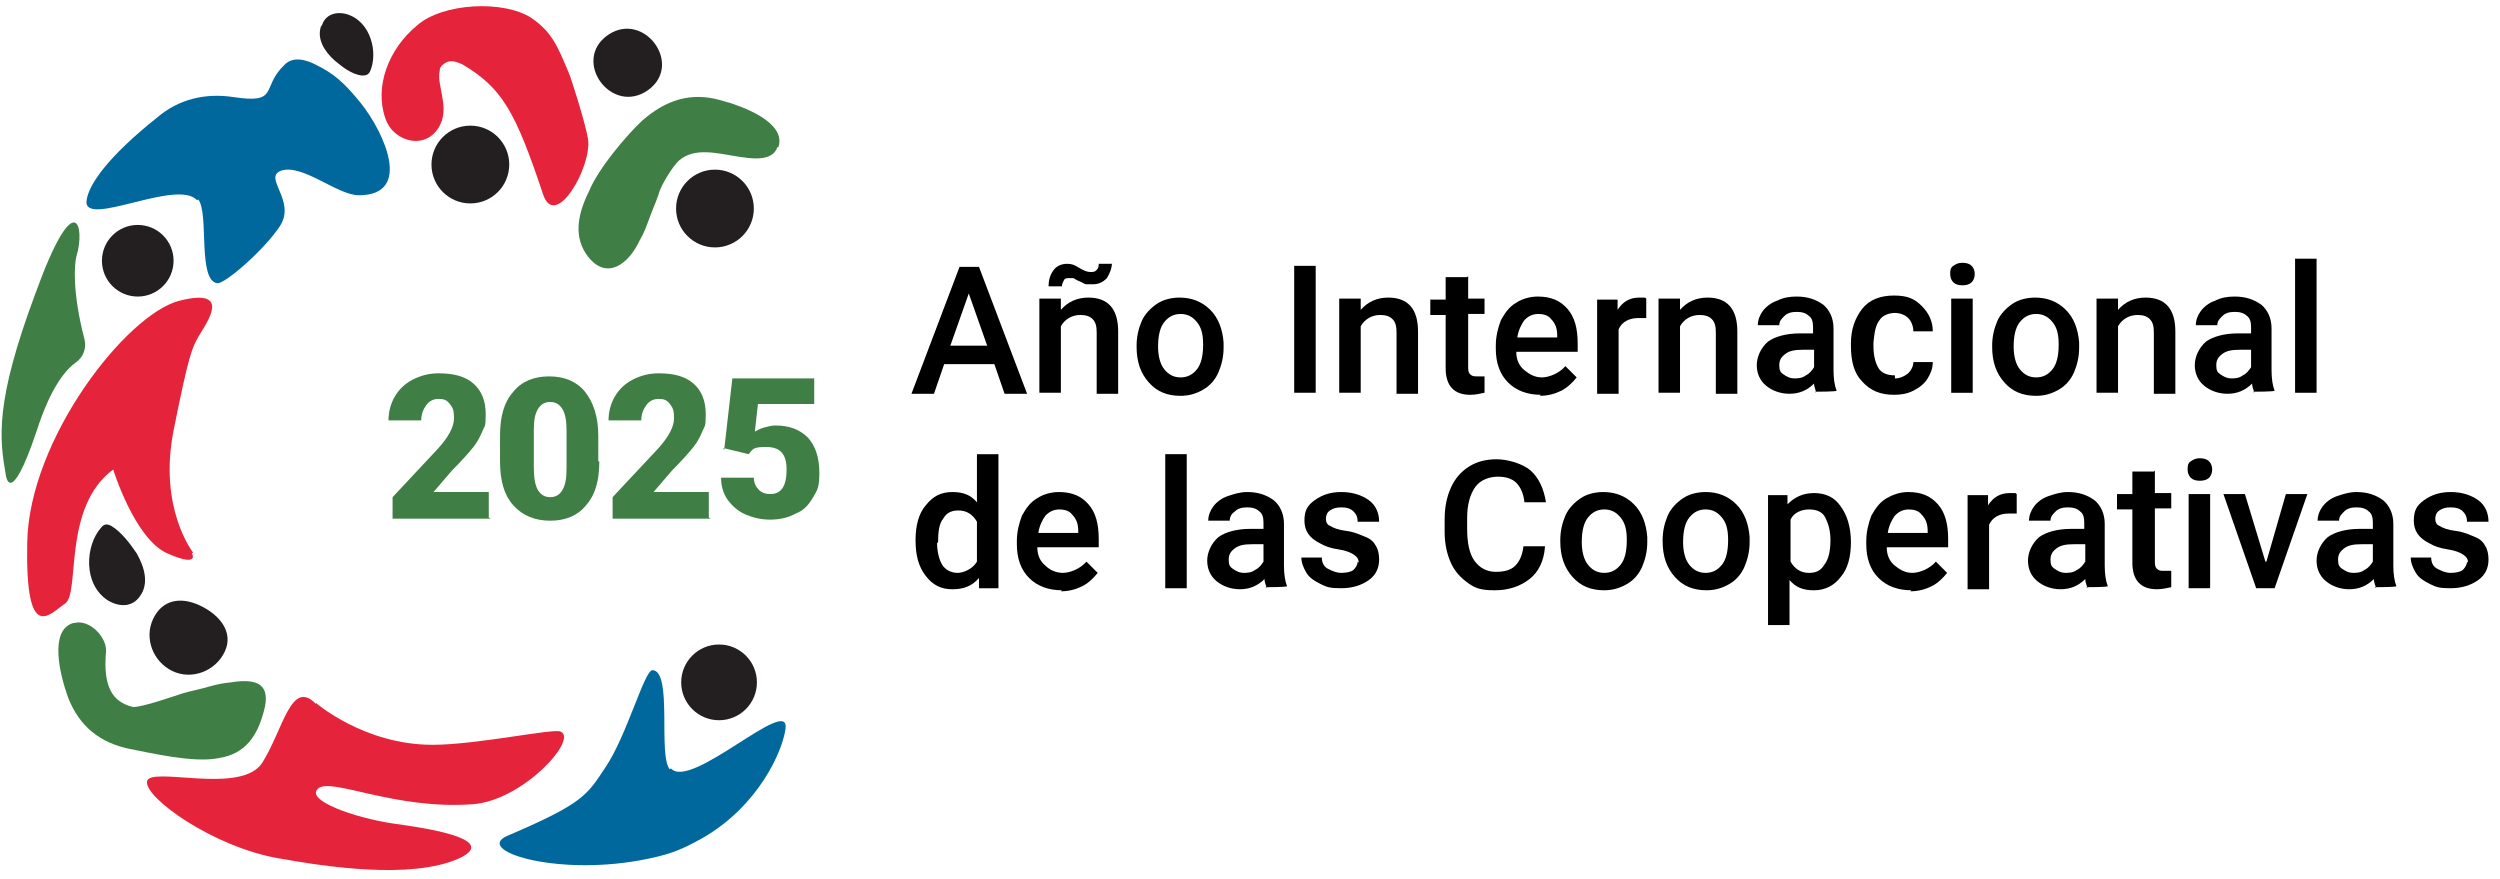
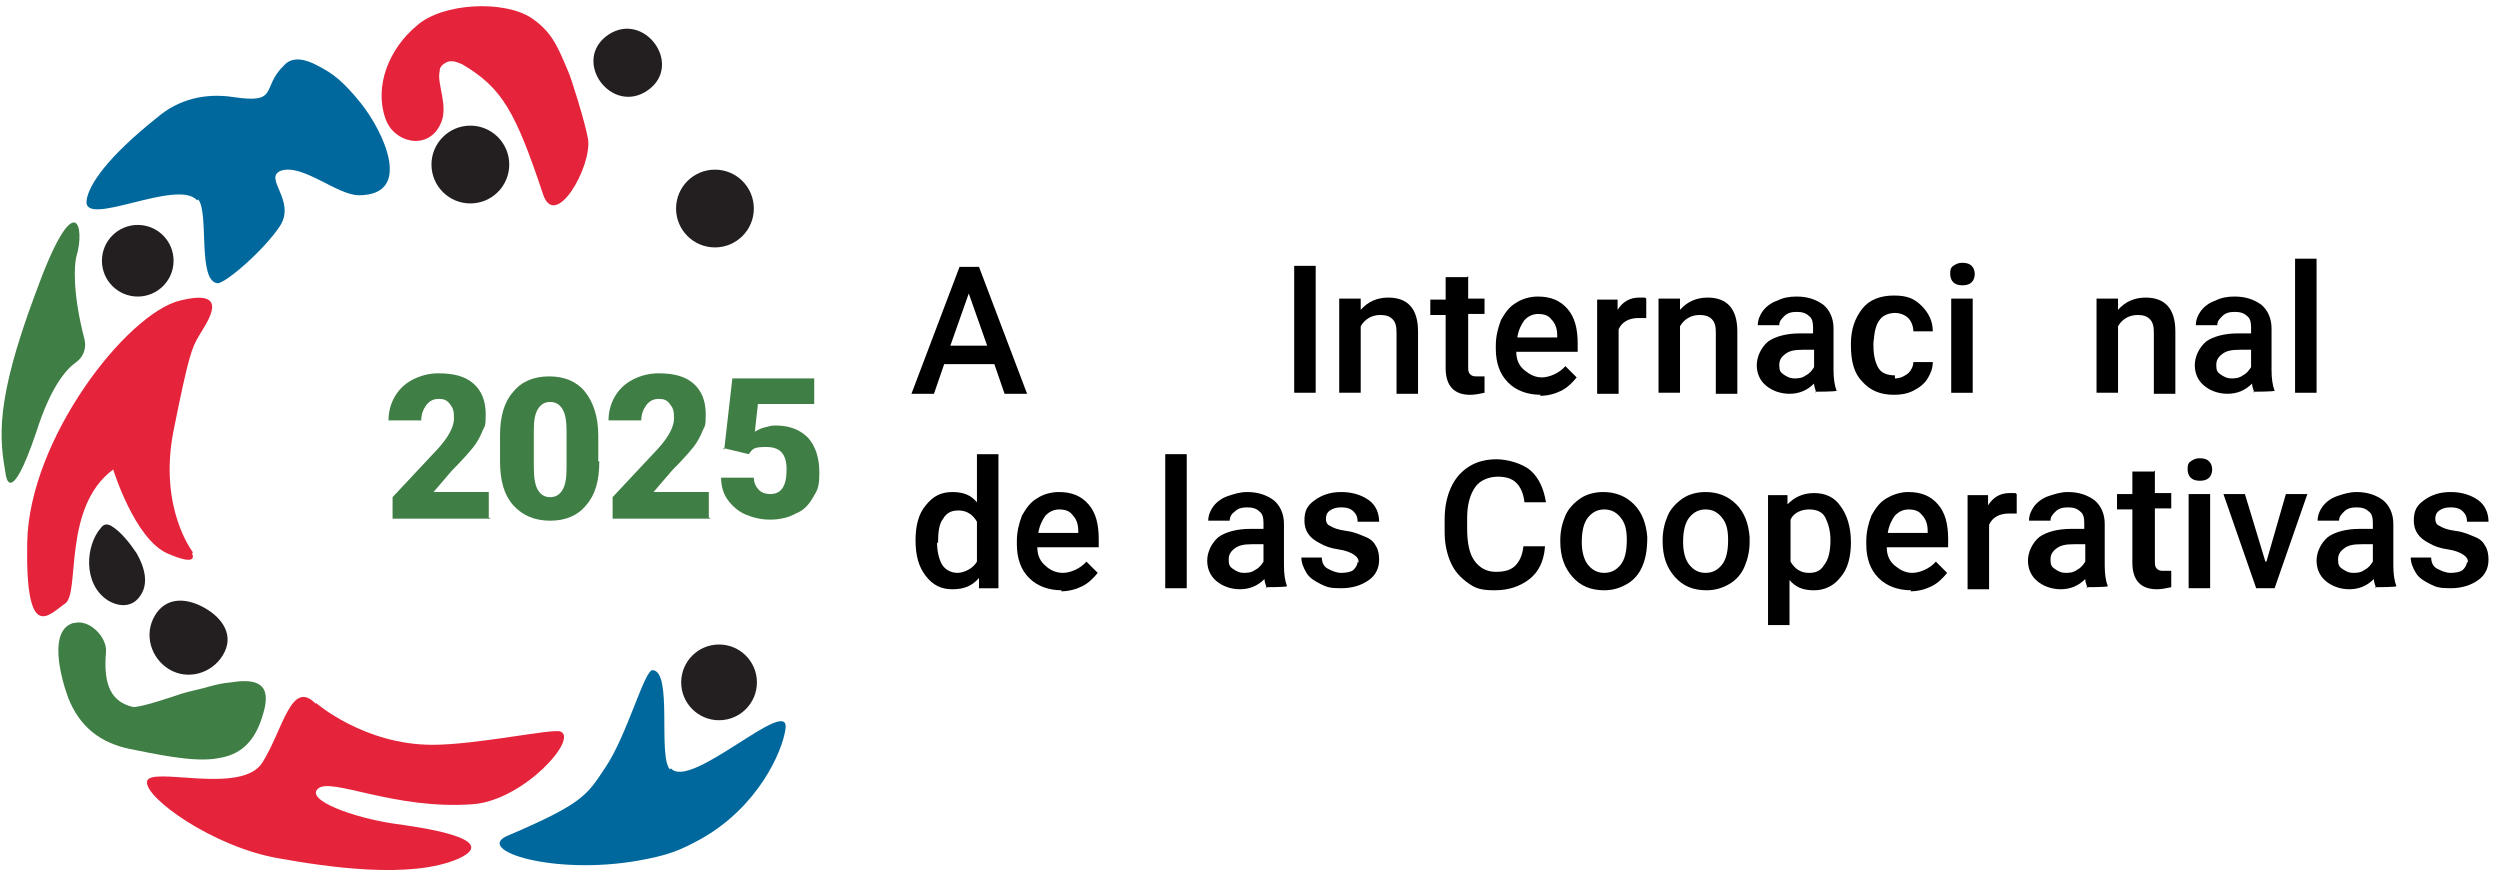
<svg xmlns="http://www.w3.org/2000/svg" width="202" height="71" viewBox="0 0 202 71" fill="none">
  <path d="M80.26 29.42H76.291L75.464 31.818H73.645L77.531 21.564H79.103L82.989 31.818H81.17L80.343 29.42H80.26ZM76.787 27.932H79.764L78.276 23.714L76.787 27.932Z" fill="black" />
-   <path d="M85.718 24.127V25.037C86.296 24.375 87.04 24.045 87.95 24.045C89.521 24.045 90.348 24.954 90.348 26.773V31.817H88.612V26.856C88.612 26.36 88.529 26.029 88.281 25.781C88.033 25.533 87.702 25.45 87.289 25.45C86.627 25.45 86.048 25.781 85.718 26.36V31.735H83.981V24.127H85.552H85.718ZM89.852 21.15C89.852 21.646 89.687 22.06 89.439 22.473C89.108 22.804 88.777 22.97 88.281 22.97C87.785 22.97 87.95 22.97 87.785 22.97C87.619 22.97 87.454 22.804 87.206 22.721C86.958 22.639 86.792 22.473 86.71 22.473C86.627 22.473 86.462 22.473 86.379 22.473C86.214 22.473 86.048 22.473 85.966 22.639C85.883 22.804 85.8 22.97 85.8 23.135H84.725C84.725 22.556 84.891 22.143 85.139 21.812C85.387 21.481 85.8 21.316 86.214 21.316C86.627 21.316 86.792 21.398 87.206 21.646C87.619 21.895 87.867 21.977 88.115 21.977C88.364 21.977 88.446 21.977 88.612 21.812C88.777 21.646 88.777 21.481 88.777 21.316H89.852V21.15Z" fill="black" />
-   <path d="M91.837 27.931C91.837 27.187 92.002 26.526 92.25 25.947C92.498 25.368 92.995 24.872 93.491 24.541C93.987 24.21 94.648 24.045 95.31 24.045C96.302 24.045 97.129 24.376 97.791 25.037C98.452 25.699 98.783 26.608 98.866 27.683V28.097C98.866 28.841 98.7 29.503 98.452 30.081C98.204 30.66 97.791 31.156 97.212 31.487C96.633 31.818 96.054 31.983 95.393 31.983C94.318 31.983 93.491 31.652 92.829 30.908C92.168 30.164 91.837 29.254 91.837 28.014C91.837 27.931 91.837 27.931 91.837 27.931ZM93.573 28.014C93.573 28.758 93.739 29.42 94.07 29.833C94.4 30.247 94.814 30.495 95.393 30.495C95.971 30.495 96.385 30.247 96.716 29.833C97.046 29.42 97.212 28.758 97.212 27.849C97.212 26.939 97.046 26.443 96.716 26.029C96.385 25.616 95.971 25.368 95.393 25.368C94.814 25.368 94.4 25.616 94.07 26.029C93.739 26.443 93.573 27.105 93.573 28.014Z" fill="black" />
  <path d="M106.308 31.734H104.571V21.48H106.308V31.734Z" fill="black" />
  <path d="M109.946 24.128V25.037C110.525 24.376 111.269 24.045 112.179 24.045C113.75 24.045 114.577 24.954 114.577 26.774V31.818H112.84V26.856C112.84 26.36 112.757 26.029 112.509 25.781C112.261 25.533 111.931 25.451 111.517 25.451C110.856 25.451 110.277 25.781 109.946 26.36V31.735H108.209V24.128H109.781H109.946Z" fill="black" />
  <path d="M118.628 22.309V24.128H119.951V25.368H118.628V29.585C118.628 29.916 118.628 30.081 118.794 30.247C118.959 30.412 119.125 30.412 119.373 30.412C119.621 30.412 119.786 30.412 119.951 30.412V31.735C119.538 31.818 119.207 31.901 118.794 31.901C117.471 31.901 116.809 31.157 116.809 29.751V25.451H115.569V24.21H116.809V22.391H118.546L118.628 22.309Z" fill="black" />
  <path d="M124.5 31.899C123.425 31.899 122.515 31.569 121.854 30.907C121.192 30.245 120.861 29.336 120.861 28.178V27.93C120.861 27.186 121.027 26.524 121.275 25.863C121.606 25.284 121.936 24.788 122.515 24.457C123.011 24.126 123.673 23.961 124.252 23.961C125.327 23.961 126.071 24.292 126.65 24.953C127.229 25.615 127.477 26.524 127.477 27.765V28.426H122.515C122.515 29.088 122.763 29.584 123.177 29.915C123.59 30.245 124.004 30.494 124.582 30.494C125.161 30.494 125.988 30.163 126.484 29.584L127.394 30.494C127.063 30.907 126.65 31.32 126.154 31.569C125.657 31.817 125.079 31.982 124.417 31.982L124.5 31.899ZM124.334 25.367C123.838 25.367 123.507 25.532 123.177 25.863C122.929 26.194 122.681 26.69 122.598 27.269H125.823V27.103C125.823 26.524 125.657 26.111 125.327 25.78C125.079 25.449 124.665 25.367 124.252 25.367H124.334Z" fill="black" />
  <path d="M133.017 25.699C132.769 25.699 132.521 25.699 132.355 25.699C131.611 25.699 131.032 26.029 130.784 26.608V31.818H129.048V24.21H130.702V25.037C131.115 24.376 131.694 24.045 132.438 24.045C133.182 24.045 132.852 24.045 133.017 24.128V25.699Z" fill="black" />
  <path d="M135.745 24.128V25.037C136.324 24.376 137.068 24.045 137.978 24.045C139.549 24.045 140.376 24.954 140.376 26.774V31.818H138.639V26.856C138.639 26.36 138.557 26.029 138.309 25.781C138.061 25.533 137.73 25.451 137.316 25.451C136.655 25.451 136.076 25.781 135.745 26.36V31.735H134.009V24.128H135.58H135.745Z" fill="black" />
  <path d="M146.743 31.734C146.743 31.569 146.578 31.32 146.578 30.99C145.999 31.569 145.338 31.817 144.593 31.817C143.849 31.817 143.188 31.569 142.691 31.155C142.195 30.742 141.947 30.163 141.947 29.501C141.947 28.84 142.278 28.096 142.857 27.599C143.436 27.186 144.345 26.938 145.42 26.938H146.495V26.442C146.495 26.028 146.413 25.697 146.164 25.532C145.916 25.284 145.586 25.201 145.172 25.201C144.759 25.201 144.428 25.284 144.18 25.532C143.932 25.78 143.766 25.945 143.766 26.276H142.03C142.03 25.863 142.195 25.449 142.443 25.119C142.691 24.788 143.105 24.457 143.601 24.292C144.097 24.044 144.593 23.961 145.172 23.961C146.082 23.961 146.743 24.209 147.322 24.622C147.818 25.036 148.149 25.697 148.149 26.524V29.915C148.149 30.576 148.232 31.155 148.397 31.569C148.397 31.651 146.661 31.651 146.661 31.651L146.743 31.734ZM144.924 30.576C145.255 30.576 145.586 30.576 145.916 30.328C146.247 30.163 146.413 29.915 146.578 29.667V28.261H145.668C145.007 28.261 144.593 28.343 144.263 28.592C143.932 28.84 143.766 29.088 143.766 29.501C143.766 29.915 143.849 30.08 144.097 30.245C144.345 30.411 144.593 30.576 145.007 30.576H144.924Z" fill="black" />
  <path d="M153.11 30.577C153.524 30.577 153.855 30.412 154.185 30.163C154.433 29.915 154.599 29.585 154.599 29.254H156.17C156.17 29.75 156.005 30.163 155.756 30.577C155.508 30.99 155.095 31.321 154.599 31.569C154.103 31.817 153.607 31.9 153.028 31.9C151.953 31.9 151.126 31.569 150.464 30.825C149.803 30.163 149.555 29.171 149.555 27.931V27.765C149.555 26.608 149.885 25.698 150.464 24.954C151.043 24.21 151.953 23.879 153.028 23.879C154.103 23.879 154.682 24.127 155.26 24.706C155.839 25.285 156.17 25.946 156.17 26.773H154.599C154.599 26.36 154.433 25.946 154.185 25.698C153.937 25.45 153.524 25.285 153.11 25.285C152.697 25.285 152.118 25.45 151.87 25.863C151.539 26.277 151.457 26.856 151.374 27.683V27.931C151.374 28.758 151.539 29.337 151.787 29.75C152.035 30.163 152.532 30.329 153.11 30.329V30.577Z" fill="black" />
  <path d="M157.576 22.144C157.576 21.896 157.576 21.648 157.824 21.482C158.072 21.317 158.237 21.234 158.568 21.234C158.899 21.234 159.147 21.317 159.312 21.482C159.478 21.648 159.56 21.896 159.56 22.144C159.56 22.392 159.478 22.64 159.312 22.805C159.147 22.971 158.899 23.054 158.568 23.054C158.237 23.054 157.989 22.971 157.824 22.805C157.658 22.64 157.576 22.392 157.576 22.144ZM159.395 31.736H157.658V24.128H159.395V31.736Z" fill="black" />
-   <path d="M160.966 27.931C160.966 27.187 161.132 26.526 161.38 25.947C161.628 25.368 162.124 24.872 162.62 24.541C163.116 24.21 163.778 24.045 164.439 24.045C165.432 24.045 166.259 24.376 166.92 25.037C167.582 25.699 167.912 26.608 167.995 27.683V28.097C167.995 28.841 167.83 29.503 167.582 30.081C167.333 30.66 166.92 31.156 166.341 31.487C165.762 31.818 165.184 31.983 164.522 31.983C163.447 31.983 162.62 31.652 161.959 30.908C161.297 30.164 160.966 29.254 160.966 28.014C160.966 27.931 160.966 27.931 160.966 27.931ZM162.703 28.014C162.703 28.758 162.868 29.42 163.199 29.833C163.53 30.247 163.943 30.495 164.522 30.495C165.101 30.495 165.514 30.247 165.845 29.833C166.176 29.42 166.341 28.758 166.341 27.849C166.341 26.939 166.176 26.443 165.845 26.029C165.514 25.616 165.101 25.368 164.522 25.368C163.943 25.368 163.53 25.616 163.199 26.029C162.868 26.443 162.703 27.105 162.703 28.014Z" fill="black" />
  <path d="M171.137 24.128V25.037C171.716 24.376 172.46 24.045 173.37 24.045C174.941 24.045 175.768 24.954 175.768 26.774V31.818H174.031V26.856C174.031 26.36 173.948 26.029 173.7 25.781C173.452 25.533 173.121 25.451 172.708 25.451C172.046 25.451 171.468 25.781 171.137 26.36V31.735H169.4V24.128H170.972H171.137Z" fill="black" />
  <path d="M182.135 31.734C182.135 31.569 181.97 31.32 181.97 30.99C181.391 31.569 180.729 31.817 179.985 31.817C179.241 31.817 178.579 31.569 178.083 31.155C177.587 30.742 177.339 30.163 177.339 29.501C177.339 28.84 177.67 28.096 178.248 27.599C178.827 27.186 179.737 26.938 180.812 26.938H181.887V26.442C181.887 26.028 181.804 25.697 181.556 25.532C181.308 25.284 180.977 25.201 180.564 25.201C180.15 25.201 179.82 25.284 179.572 25.532C179.323 25.78 179.158 25.945 179.158 26.276H177.422C177.422 25.863 177.587 25.449 177.835 25.119C178.083 24.788 178.497 24.457 178.993 24.292C179.489 24.044 179.985 23.961 180.564 23.961C181.473 23.961 182.135 24.209 182.714 24.622C183.21 25.036 183.541 25.697 183.541 26.524V29.915C183.541 30.576 183.623 31.155 183.789 31.569C183.789 31.651 182.052 31.651 182.052 31.651L182.135 31.734ZM180.233 30.576C180.564 30.576 180.895 30.576 181.225 30.328C181.556 30.163 181.721 29.915 181.887 29.667V28.261H180.977C180.316 28.261 179.902 28.343 179.572 28.592C179.241 28.84 179.075 29.088 179.075 29.501C179.075 29.915 179.158 30.08 179.406 30.245C179.654 30.411 179.902 30.576 180.316 30.576H180.233Z" fill="black" />
  <path d="M187.179 31.735H185.442V20.902H187.179V31.735Z" fill="black" />
  <path d="M73.976 43.643C73.976 42.486 74.224 41.493 74.802 40.832C75.381 40.088 76.043 39.757 76.952 39.757C77.862 39.757 78.441 40.005 78.937 40.584V36.697H80.674V47.53H79.102V46.703C78.524 47.364 77.862 47.612 76.952 47.612C76.043 47.612 75.381 47.282 74.802 46.538C74.224 45.793 73.976 44.884 73.976 43.643ZM75.712 43.809C75.712 44.553 75.877 45.214 76.126 45.628C76.374 46.041 76.87 46.289 77.366 46.289C77.862 46.289 78.606 45.959 78.937 45.38V42.155C78.606 41.576 78.11 41.245 77.449 41.245C76.787 41.245 76.456 41.493 76.208 41.907C75.877 42.32 75.795 42.982 75.795 43.891L75.712 43.809Z" fill="black" />
  <path d="M85.8 47.694C84.725 47.694 83.815 47.363 83.154 46.702C82.492 46.04 82.162 45.131 82.162 43.973V43.725C82.162 42.981 82.327 42.319 82.575 41.658C82.906 41.079 83.237 40.583 83.815 40.252C84.312 39.921 84.973 39.756 85.552 39.756C86.627 39.756 87.371 40.087 87.95 40.748C88.529 41.41 88.777 42.319 88.777 43.56V44.221H83.815C83.815 44.883 84.064 45.379 84.477 45.71C84.808 46.04 85.304 46.288 85.883 46.288C86.462 46.288 87.288 45.958 87.785 45.379L88.694 46.288C88.363 46.702 87.95 47.115 87.454 47.363C86.958 47.611 86.379 47.777 85.717 47.777L85.8 47.694ZM85.635 41.162C85.138 41.162 84.808 41.327 84.477 41.658C84.229 41.989 83.981 42.485 83.898 43.063H87.123V42.898C87.123 42.319 86.958 41.906 86.627 41.575C86.379 41.244 85.965 41.162 85.552 41.162H85.635Z" fill="black" />
  <path d="M95.888 47.53H94.152V36.697H95.888V47.53Z" fill="black" />
  <path d="M102.339 47.529C102.339 47.363 102.173 47.115 102.173 46.785C101.594 47.363 100.933 47.611 100.189 47.611C99.444 47.611 98.783 47.363 98.287 46.95C97.79 46.536 97.543 45.958 97.543 45.296C97.543 44.635 97.873 43.89 98.452 43.394C99.031 42.981 99.941 42.733 101.015 42.733H102.09V42.237C102.09 41.823 102.008 41.492 101.76 41.327C101.512 41.079 101.181 40.996 100.767 40.996C100.354 40.996 100.023 41.079 99.775 41.327C99.527 41.492 99.362 41.74 99.362 42.071H97.625C97.625 41.658 97.791 41.244 98.039 40.913C98.287 40.583 98.7 40.252 99.196 40.087C99.692 39.921 100.189 39.756 100.767 39.756C101.677 39.756 102.339 40.004 102.917 40.417C103.414 40.831 103.744 41.492 103.744 42.319V45.71C103.744 46.371 103.827 46.95 103.992 47.363C103.992 47.446 102.256 47.446 102.256 47.446L102.339 47.529ZM100.437 46.288C100.767 46.288 101.098 46.288 101.429 46.04C101.76 45.875 101.925 45.627 102.09 45.379V43.973H101.181C100.519 43.973 100.106 44.056 99.775 44.304C99.444 44.552 99.279 44.8 99.279 45.213C99.279 45.627 99.362 45.792 99.61 45.958C99.858 46.123 100.106 46.288 100.519 46.288H100.437Z" fill="black" />
  <path d="M109.781 45.462C109.781 45.131 109.615 44.965 109.367 44.8C109.119 44.635 108.706 44.469 108.127 44.386C107.548 44.304 107.052 44.139 106.638 43.89C105.811 43.477 105.398 42.898 105.398 42.071C105.398 41.244 105.646 40.831 106.225 40.417C106.804 40.004 107.465 39.756 108.375 39.756C109.284 39.756 110.029 40.004 110.607 40.417C111.186 40.831 111.434 41.492 111.434 42.154H109.698C109.698 41.823 109.615 41.575 109.367 41.327C109.119 41.079 108.788 40.996 108.375 40.996C107.961 40.996 107.713 41.079 107.465 41.244C107.217 41.41 107.134 41.658 107.134 41.906C107.134 42.154 107.217 42.402 107.465 42.485C107.713 42.65 108.127 42.815 108.788 42.898C109.45 42.981 109.946 43.229 110.359 43.394C110.773 43.56 111.021 43.808 111.186 44.139C111.352 44.386 111.434 44.8 111.434 45.213C111.434 45.875 111.186 46.454 110.607 46.867C110.029 47.281 109.284 47.529 108.375 47.529C107.465 47.529 107.217 47.446 106.721 47.198C106.225 46.95 105.811 46.702 105.563 46.288C105.315 45.875 105.15 45.462 105.15 45.048H106.804C106.804 45.462 106.969 45.792 107.3 45.958C107.631 46.123 107.961 46.288 108.375 46.288C108.788 46.288 109.202 46.206 109.367 46.04C109.533 45.875 109.698 45.627 109.698 45.379L109.781 45.462Z" fill="black" />
  <path d="M124.83 44.221C124.748 45.296 124.334 46.205 123.59 46.784C122.846 47.363 121.936 47.694 120.778 47.694C119.621 47.694 119.207 47.528 118.628 47.115C118.05 46.702 117.553 46.205 117.223 45.461C116.892 44.717 116.727 43.89 116.727 42.98V41.988C116.727 40.996 116.892 40.169 117.223 39.425C117.553 38.681 118.05 38.102 118.711 37.688C119.373 37.275 120.117 37.109 120.944 37.109C121.771 37.109 123.011 37.44 123.673 38.019C124.334 38.598 124.748 39.507 124.913 40.582H123.176C123.094 39.838 122.846 39.342 122.515 39.011C122.184 38.681 121.688 38.515 121.026 38.515C120.365 38.515 119.621 38.763 119.207 39.342C118.794 39.921 118.546 40.748 118.546 41.823V42.732C118.546 43.807 118.711 44.717 119.125 45.296C119.538 45.875 120.117 46.205 120.861 46.205C121.605 46.205 122.101 46.04 122.432 45.709C122.763 45.378 123.011 44.882 123.094 44.138H124.83V44.221Z" fill="black" />
-   <path d="M126.071 43.642C126.071 42.898 126.236 42.237 126.484 41.658C126.732 41.079 127.228 40.583 127.725 40.252C128.221 39.921 128.882 39.756 129.544 39.756C130.536 39.756 131.363 40.087 132.025 40.748C132.686 41.41 133.017 42.319 133.1 43.394V43.808C133.1 44.552 132.934 45.213 132.686 45.792C132.438 46.371 132.025 46.867 131.446 47.198C130.867 47.529 130.288 47.694 129.627 47.694C128.552 47.694 127.725 47.363 127.063 46.619C126.402 45.875 126.071 44.965 126.071 43.725C126.071 43.642 126.071 43.642 126.071 43.642ZM127.807 43.808C127.807 44.552 127.973 45.213 128.303 45.627C128.634 46.04 129.048 46.288 129.627 46.288C130.205 46.288 130.619 46.04 130.95 45.627C131.28 45.213 131.446 44.552 131.446 43.642C131.446 42.733 131.28 42.237 130.95 41.823C130.619 41.41 130.205 41.162 129.627 41.162C129.048 41.162 128.634 41.41 128.303 41.823C127.973 42.237 127.807 42.898 127.807 43.808Z" fill="black" />
+   <path d="M126.071 43.642C126.071 42.898 126.236 42.237 126.484 41.658C126.732 41.079 127.228 40.583 127.725 40.252C128.221 39.921 128.882 39.756 129.544 39.756C130.536 39.756 131.363 40.087 132.025 40.748C132.686 41.41 133.017 42.319 133.1 43.394C133.1 44.552 132.934 45.213 132.686 45.792C132.438 46.371 132.025 46.867 131.446 47.198C130.867 47.529 130.288 47.694 129.627 47.694C128.552 47.694 127.725 47.363 127.063 46.619C126.402 45.875 126.071 44.965 126.071 43.725C126.071 43.642 126.071 43.642 126.071 43.642ZM127.807 43.808C127.807 44.552 127.973 45.213 128.303 45.627C128.634 46.04 129.048 46.288 129.627 46.288C130.205 46.288 130.619 46.04 130.95 45.627C131.28 45.213 131.446 44.552 131.446 43.642C131.446 42.733 131.28 42.237 130.95 41.823C130.619 41.41 130.205 41.162 129.627 41.162C129.048 41.162 128.634 41.41 128.303 41.823C127.973 42.237 127.807 42.898 127.807 43.808Z" fill="black" />
  <path d="M134.34 43.642C134.34 42.898 134.505 42.237 134.753 41.658C135.001 41.079 135.498 40.583 135.994 40.252C136.49 39.921 137.151 39.756 137.813 39.756C138.805 39.756 139.632 40.087 140.294 40.748C140.955 41.41 141.286 42.319 141.369 43.394V43.808C141.369 44.552 141.203 45.213 140.955 45.792C140.707 46.371 140.294 46.867 139.715 47.198C139.136 47.529 138.557 47.694 137.896 47.694C136.821 47.694 135.994 47.363 135.332 46.619C134.671 45.875 134.34 44.965 134.34 43.725C134.34 43.642 134.34 43.642 134.34 43.642ZM135.994 43.808C135.994 44.552 136.159 45.213 136.49 45.627C136.821 46.04 137.234 46.288 137.813 46.288C138.392 46.288 138.805 46.04 139.136 45.627C139.467 45.213 139.632 44.552 139.632 43.642C139.632 42.733 139.467 42.237 139.136 41.823C138.805 41.41 138.392 41.162 137.813 41.162C137.234 41.162 136.821 41.41 136.49 41.823C136.159 42.237 135.994 42.898 135.994 43.808Z" fill="black" />
  <path d="M149.555 43.809C149.555 44.967 149.307 45.959 148.728 46.62C148.232 47.282 147.488 47.696 146.578 47.696C145.668 47.696 145.09 47.447 144.593 46.868V50.507H142.857V40.005H144.428V40.749C145.007 40.171 145.668 39.84 146.578 39.84C147.488 39.84 148.232 40.171 148.728 40.915C149.224 41.576 149.555 42.569 149.555 43.809C149.555 43.892 149.555 43.892 149.555 43.892V43.809ZM147.901 43.644C147.901 42.899 147.736 42.321 147.488 41.824C147.24 41.328 146.743 41.163 146.165 41.163C145.586 41.163 144.924 41.411 144.676 41.99V45.38C145.007 45.959 145.503 46.29 146.165 46.29C146.826 46.29 147.157 46.042 147.405 45.628C147.736 45.215 147.901 44.553 147.901 43.644Z" fill="black" />
  <path d="M154.433 47.694C153.358 47.694 152.449 47.363 151.787 46.702C151.126 46.04 150.795 45.131 150.795 43.973V43.725C150.795 42.981 150.96 42.319 151.208 41.658C151.539 41.079 151.87 40.583 152.449 40.252C153.028 39.921 153.606 39.756 154.185 39.756C155.26 39.756 156.004 40.087 156.583 40.748C157.162 41.41 157.41 42.319 157.41 43.56V44.221H152.449C152.449 44.883 152.697 45.379 153.11 45.71C153.524 46.04 153.937 46.288 154.516 46.288C155.095 46.288 155.922 45.958 156.418 45.379L157.327 46.288C156.997 46.702 156.583 47.115 156.087 47.363C155.591 47.611 155.012 47.777 154.351 47.777L154.433 47.694ZM154.268 41.162C153.772 41.162 153.441 41.327 153.11 41.658C152.862 41.989 152.614 42.485 152.531 43.063H155.756V42.898C155.756 42.319 155.591 41.906 155.26 41.575C155.012 41.244 154.599 41.162 154.185 41.162H154.268Z" fill="black" />
  <path d="M162.951 41.494C162.703 41.494 162.454 41.494 162.289 41.494C161.545 41.494 160.966 41.824 160.718 42.403V47.613H158.981V40.005H160.635V40.832C161.049 40.171 161.628 39.84 162.372 39.84C163.116 39.84 162.785 39.84 162.951 39.922V41.494Z" fill="black" />
  <path d="M168.656 47.529C168.656 47.363 168.491 47.115 168.491 46.785C167.912 47.363 167.251 47.611 166.506 47.611C165.762 47.611 165.101 47.363 164.605 46.95C164.108 46.536 163.86 45.958 163.86 45.296C163.86 44.635 164.191 43.89 164.77 43.394C165.349 42.981 166.258 42.733 167.333 42.733H168.408V42.237C168.408 41.823 168.326 41.492 168.078 41.327C167.83 41.079 167.499 40.996 167.085 40.996C166.672 40.996 166.341 41.079 166.093 41.327C165.845 41.575 165.68 41.74 165.68 42.071H163.943C163.943 41.658 164.108 41.244 164.357 40.913C164.605 40.583 165.018 40.252 165.514 40.087C166.01 39.921 166.506 39.756 167.085 39.756C167.995 39.756 168.656 40.004 169.235 40.417C169.731 40.831 170.062 41.492 170.062 42.319V45.71C170.062 46.371 170.145 46.95 170.31 47.363C170.31 47.446 168.574 47.446 168.574 47.446L168.656 47.529ZM166.837 46.288C167.168 46.288 167.499 46.288 167.83 46.04C168.16 45.875 168.326 45.627 168.491 45.379V43.973H167.581C166.92 43.973 166.506 44.056 166.176 44.304C165.845 44.552 165.68 44.8 165.68 45.213C165.68 45.627 165.762 45.792 166.01 45.958C166.258 46.123 166.506 46.288 166.92 46.288H166.837Z" fill="black" />
  <path d="M174.114 38.02V39.839H175.437V41.079H174.114V45.296C174.114 45.627 174.114 45.792 174.279 45.958C174.445 46.123 174.61 46.123 174.858 46.123C175.106 46.123 175.271 46.123 175.437 46.123V47.446C175.023 47.529 174.693 47.612 174.279 47.612C172.956 47.612 172.295 46.867 172.295 45.462V41.162H171.054V39.921H172.295V38.102H174.031L174.114 38.02Z" fill="black" />
  <path d="M176.76 37.937C176.76 37.689 176.76 37.441 177.008 37.275C177.256 37.11 177.421 37.027 177.752 37.027C178.083 37.027 178.331 37.11 178.496 37.275C178.662 37.441 178.744 37.689 178.744 37.937C178.744 38.185 178.662 38.433 178.496 38.599C178.331 38.764 178.083 38.846 177.752 38.846C177.421 38.846 177.173 38.764 177.008 38.599C176.842 38.433 176.76 38.185 176.76 37.937ZM178.579 47.529H176.842V39.922H178.579V47.529Z" fill="black" />
  <path d="M183.127 45.38L184.698 39.922H186.434L183.788 47.529H182.3L179.654 39.922H181.39L183.044 45.38H183.127Z" fill="black" />
  <path d="M191.975 47.529C191.975 47.363 191.81 47.115 191.81 46.785C191.231 47.363 190.57 47.611 189.825 47.611C189.081 47.611 188.42 47.363 187.923 46.95C187.427 46.536 187.179 45.958 187.179 45.296C187.179 44.635 187.51 43.89 188.089 43.394C188.668 42.981 189.577 42.733 190.652 42.733H191.727V42.237C191.727 41.823 191.644 41.492 191.396 41.327C191.148 41.079 190.818 40.996 190.404 40.996C189.991 40.996 189.66 41.079 189.412 41.327C189.164 41.575 188.998 41.74 188.998 42.071H187.262C187.262 41.658 187.427 41.244 187.675 40.913C187.923 40.583 188.337 40.252 188.833 40.087C189.329 39.921 189.825 39.756 190.404 39.756C191.314 39.756 191.975 40.004 192.554 40.417C193.05 40.831 193.381 41.492 193.381 42.319V45.71C193.381 46.371 193.464 46.95 193.629 47.363C193.629 47.446 191.893 47.446 191.893 47.446L191.975 47.529ZM190.073 46.288C190.404 46.288 190.735 46.288 191.066 46.04C191.396 45.875 191.562 45.627 191.727 45.379V43.973H190.818C190.156 43.973 189.743 44.056 189.412 44.304C189.081 44.552 188.916 44.8 188.916 45.213C188.916 45.627 188.998 45.792 189.246 45.958C189.495 46.123 189.743 46.288 190.156 46.288H190.073Z" fill="black" />
  <path d="M199.417 45.462C199.417 45.131 199.252 44.965 199.004 44.8C198.756 44.635 198.342 44.469 197.763 44.386C197.185 44.304 196.689 44.139 196.275 43.89C195.448 43.477 195.035 42.898 195.035 42.071C195.035 41.244 195.283 40.831 195.862 40.417C196.44 40.004 197.102 39.756 198.012 39.756C198.921 39.756 199.665 40.004 200.244 40.417C200.823 40.831 201.071 41.492 201.071 42.154H199.335C199.335 41.823 199.252 41.575 199.004 41.327C198.756 41.079 198.425 40.996 198.012 40.996C197.598 40.996 197.35 41.079 197.102 41.244C196.854 41.41 196.771 41.658 196.771 41.906C196.771 42.154 196.854 42.402 197.102 42.485C197.35 42.65 197.763 42.815 198.425 42.898C199.087 42.981 199.583 43.229 199.996 43.394C200.41 43.56 200.658 43.808 200.823 44.139C200.988 44.386 201.071 44.8 201.071 45.213C201.071 45.875 200.823 46.454 200.244 46.867C199.665 47.281 198.921 47.529 198.012 47.529C197.102 47.529 196.854 47.446 196.358 47.198C195.862 46.95 195.448 46.702 195.2 46.288C194.952 45.875 194.787 45.462 194.787 45.048H196.44C196.44 45.462 196.606 45.792 196.937 45.958C197.267 46.123 197.598 46.288 198.012 46.288C198.425 46.288 198.838 46.206 199.004 46.04C199.169 45.875 199.335 45.627 199.335 45.379L199.417 45.462Z" fill="black" />
-   <path fill-rule="evenodd" clip-rule="evenodd" d="M25.933 2.131C25.602 3.124 26.181 4.116 27.008 4.86C27.586 5.356 28.413 6.018 29.24 6.101C29.488 6.101 29.736 6.101 29.902 5.77C30.563 4.281 29.984 1.718 28 1.139C27.09 0.891 26.263 1.222 26.015 2.049L25.933 2.131Z" fill="#231F20" />
  <path fill-rule="evenodd" clip-rule="evenodd" d="M11.296 48.191C12.04 47.199 11.71 45.876 11.048 44.718C10.552 43.974 9.808 42.982 8.981 42.486C8.65 42.32 8.402 42.32 8.154 42.651C6.913 44.057 6.665 47.199 8.733 48.522C9.725 49.101 10.717 49.018 11.296 48.191Z" fill="#231F20" />
  <path fill-rule="evenodd" clip-rule="evenodd" d="M16.009 16.107C16.919 17.182 15.927 22.722 17.581 22.887C18.242 22.887 21.384 20.159 22.625 18.257C23.948 16.19 21.219 14.37 22.707 13.791C24.444 13.213 27.255 15.776 28.992 15.776C33.374 15.776 31.059 10.732 29.157 8.334C27.752 6.597 26.925 5.936 25.602 5.274C24.692 4.778 23.617 4.53 22.956 5.274C21.054 7.094 22.625 8.417 18.821 7.838C16.588 7.507 14.438 8.003 12.702 9.492C8.65 12.716 7.162 14.949 6.996 16.19C6.665 18.505 14.356 14.37 15.927 16.19L16.009 16.107Z" fill="#00689D" />
  <path fill-rule="evenodd" clip-rule="evenodd" d="M31.142 9.574C31.803 11.559 34.615 12.22 35.607 9.987C36.269 8.582 35.276 6.762 35.524 5.77C35.524 5.439 35.69 5.274 35.938 5.109C36.434 4.778 36.93 5.026 37.343 5.191C40.568 7.093 41.643 8.995 43.876 15.693C44.868 18.67 47.845 13.46 47.514 11.228C47.266 9.822 46.109 6.184 45.943 5.853C45.034 3.703 44.62 2.628 42.967 1.47C40.734 -0.018 35.772 0.23 33.705 2.049C31.39 3.951 30.232 7.011 31.142 9.574Z" fill="#E5243B" />
-   <path fill-rule="evenodd" clip-rule="evenodd" d="M62.895 11.889C63.557 9.905 60.084 8.582 58.182 8.086C55.784 7.424 53.799 8.086 51.897 9.739C50.574 10.98 48.342 13.626 47.597 15.445C46.605 17.43 46.357 19.249 47.515 20.737C49.003 22.639 50.74 21.399 51.649 19.497C52.063 18.753 52.145 18.505 52.394 17.843C52.559 17.347 53.055 16.189 53.22 15.693C53.386 14.949 54.461 13.295 54.874 12.964C56.115 11.889 57.934 12.385 59.505 12.633C60.58 12.799 62.399 13.13 62.812 11.889H62.895Z" fill="#3F7E44" />
  <path fill-rule="evenodd" clip-rule="evenodd" d="M5.921 50.34C3.937 50.919 4.846 54.557 5.508 56.376C6.417 58.692 8.071 60.015 10.469 60.511C12.206 60.842 15.679 61.669 17.663 61.255C19.896 60.924 20.806 59.353 21.302 57.534C21.963 55.219 20.723 54.805 18.656 55.136C17.829 55.219 17.581 55.301 16.919 55.467C16.423 55.632 15.183 55.88 14.687 56.045C13.942 56.294 11.296 57.203 10.717 57.12C9.064 56.707 8.319 55.467 8.567 52.655C8.65 51.498 7.244 50.009 6.004 50.34H5.921Z" fill="#3F7E44" />
  <path fill-rule="evenodd" clip-rule="evenodd" d="M49.168 2.794C46.109 4.862 49.416 9.409 52.393 7.26C55.205 5.192 52.062 0.892 49.168 2.794Z" fill="#231F20" />
  <path d="M39.659 41.906H31.72V40.17L35.359 36.283C36.268 35.291 36.682 34.464 36.682 33.803C36.682 33.141 36.599 32.975 36.351 32.645C36.103 32.314 35.855 32.231 35.441 32.231C35.028 32.231 34.697 32.397 34.449 32.727C34.201 33.058 34.036 33.472 34.036 33.968H31.39C31.39 33.306 31.555 32.645 31.886 32.066C32.217 31.487 32.713 30.991 33.374 30.66C34.036 30.329 34.697 30.164 35.441 30.164C36.682 30.164 37.591 30.412 38.253 30.991C38.914 31.57 39.245 32.397 39.245 33.472C39.245 34.547 39.163 34.381 38.997 34.795C38.832 35.208 38.584 35.704 38.253 36.118C37.922 36.531 37.343 37.193 36.517 38.02L35.028 39.756H39.493V41.823L39.659 41.906Z" fill="#3F7E44" />
  <path d="M48.424 37.275C48.424 38.847 48.093 40.004 47.349 40.831C46.687 41.658 45.695 42.072 44.455 42.072C43.214 42.072 42.222 41.658 41.478 40.831C40.734 40.004 40.403 38.847 40.403 37.275V35.208C40.403 33.637 40.734 32.479 41.478 31.652C42.139 30.826 43.132 30.412 44.372 30.412C45.612 30.412 46.605 30.826 47.266 31.652C47.928 32.479 48.341 33.637 48.341 35.208V37.275H48.424ZM45.778 34.877C45.778 34.05 45.695 33.472 45.447 33.058C45.199 32.645 44.868 32.479 44.455 32.479C44.041 32.479 43.711 32.645 43.462 33.058C43.214 33.472 43.132 33.968 43.132 34.795V37.689C43.132 38.516 43.214 39.177 43.462 39.591C43.711 40.004 44.041 40.17 44.455 40.17C44.868 40.17 45.199 40.004 45.447 39.591C45.695 39.177 45.778 38.599 45.778 37.772V34.96V34.877Z" fill="#3F7E44" />
  <path d="M57.438 41.906H49.499V40.17L53.138 36.283C54.047 35.291 54.461 34.464 54.461 33.803C54.461 33.141 54.378 32.975 54.13 32.645C53.882 32.314 53.634 32.231 53.22 32.231C52.807 32.231 52.476 32.397 52.228 32.727C51.98 33.058 51.815 33.472 51.815 33.968H49.169C49.169 33.306 49.334 32.645 49.665 32.066C49.995 31.487 50.492 30.991 51.153 30.66C51.815 30.329 52.476 30.164 53.22 30.164C54.461 30.164 55.37 30.412 56.032 30.991C56.693 31.57 57.024 32.397 57.024 33.472C57.024 34.547 56.941 34.381 56.776 34.795C56.611 35.208 56.362 35.704 56.032 36.118C55.701 36.531 55.122 37.193 54.295 38.02L52.807 39.756H57.272V41.823L57.438 41.906Z" fill="#3F7E44" />
  <path d="M58.512 36.364L59.174 30.576H65.789V32.643H61.241L60.993 34.876C61.158 34.793 61.406 34.628 61.737 34.545C62.068 34.463 62.316 34.38 62.647 34.38C63.804 34.38 64.631 34.711 65.293 35.372C65.872 36.034 66.203 36.943 66.203 38.184C66.203 39.424 66.037 39.59 65.706 40.168C65.376 40.747 64.962 41.243 64.301 41.491C63.722 41.822 62.977 41.987 62.233 41.987C61.489 41.987 60.828 41.822 60.249 41.574C59.67 41.326 59.174 40.913 58.76 40.334C58.429 39.837 58.264 39.259 58.264 38.597H60.91C60.91 39.011 61.076 39.341 61.324 39.59C61.572 39.837 61.903 39.92 62.233 39.92C63.143 39.92 63.556 39.259 63.556 37.936C63.556 36.613 62.977 36.116 61.903 36.116C60.828 36.116 60.828 36.282 60.497 36.695L58.429 36.199L58.512 36.364Z" fill="#3F7E44" />
  <path d="M57.768 19.991C59.504 19.991 60.91 18.585 60.91 16.849C60.91 15.114 59.504 13.707 57.768 13.707C56.033 13.707 54.626 15.114 54.626 16.849C54.626 18.585 56.033 19.991 57.768 19.991Z" fill="#231F20" />
  <path d="M38.005 16.437C39.74 16.437 41.147 15.03 41.147 13.295C41.147 11.559 39.74 10.152 38.005 10.152C36.27 10.152 34.863 11.559 34.863 13.295C34.863 15.03 36.27 16.437 38.005 16.437Z" fill="#231F20" />
  <path d="M11.13 23.962C12.729 23.962 14.025 22.666 14.025 21.068C14.025 19.47 12.729 18.174 11.13 18.174C9.532 18.174 8.236 19.47 8.236 21.068C8.236 22.666 9.532 23.962 11.13 23.962Z" fill="#231F20" />
  <path fill-rule="evenodd" clip-rule="evenodd" d="M54.13 62.166C53.138 61.09 54.378 54.227 52.724 54.145C52.063 54.145 50.657 59.437 48.92 62C47.432 64.233 47.184 64.894 40.982 67.54C38.336 68.698 44.703 70.765 51.649 69.525C53.882 69.112 54.874 68.781 56.776 67.706C61.241 65.142 63.226 60.76 63.474 58.858C63.805 56.129 55.784 63.902 54.213 62.083L54.13 62.166Z" fill="#00689D" />
  <path d="M58.099 58.195C59.789 58.195 61.159 56.825 61.159 55.136C61.159 53.446 59.789 52.076 58.099 52.076C56.409 52.076 55.04 53.446 55.04 55.136C55.04 56.825 56.409 58.195 58.099 58.195Z" fill="#231F20" />
  <path fill-rule="evenodd" clip-rule="evenodd" d="M13.942 54.226C12.371 53.482 11.627 51.58 12.371 50.009C13.115 48.438 14.604 48.19 16.175 48.934C17.746 49.678 18.904 51.084 18.159 52.655C17.415 54.226 15.513 54.97 13.942 54.226Z" fill="#231F20" />
  <path fill-rule="evenodd" clip-rule="evenodd" d="M6.169 29.254C6.748 28.841 6.996 28.097 6.831 27.435C5.838 23.631 6.004 21.399 6.169 20.737C6.913 18.339 6.086 14.783 2.862 23.714C-0.446 32.562 -0.033 35.456 0.464 38.35C0.464 38.35 0.794 41.244 2.944 34.877C4.102 31.239 5.342 29.833 6.169 29.254Z" fill="#3F7E44" />
  <path fill-rule="evenodd" clip-rule="evenodd" d="M15.595 44.634C15.595 44.634 12.784 41.078 14.024 34.794C15.265 28.592 15.513 28.096 16.092 27.104C16.671 26.111 18.82 23.217 14.521 24.292C10.221 25.367 2.365 35.456 2.2 43.807C2.034 52.159 4.019 49.596 5.259 48.769C6.5 47.942 5.011 40.996 9.146 37.936C9.146 37.936 10.882 43.559 13.528 44.717C16.174 45.875 15.513 44.717 15.513 44.717L15.595 44.634Z" fill="#E5243B" />
  <path fill-rule="evenodd" clip-rule="evenodd" d="M25.519 56.789C25.519 56.789 29.405 60.18 34.945 60.18C38.501 60.18 44.62 58.856 45.282 59.105C46.77 59.683 42.305 64.645 38.253 64.976C31.886 65.472 26.676 62.743 25.684 63.735C24.692 64.645 28.495 66.051 31.803 66.547C33.54 66.795 40.651 67.704 37.095 69.358C33.209 71.095 26.263 70.02 22.542 69.358C17.25 68.449 11.709 64.48 11.875 63.156C12.04 61.833 19.565 64.314 21.219 61.585C22.873 58.939 23.534 54.805 25.519 56.872V56.789Z" fill="#E5243B" />
</svg>